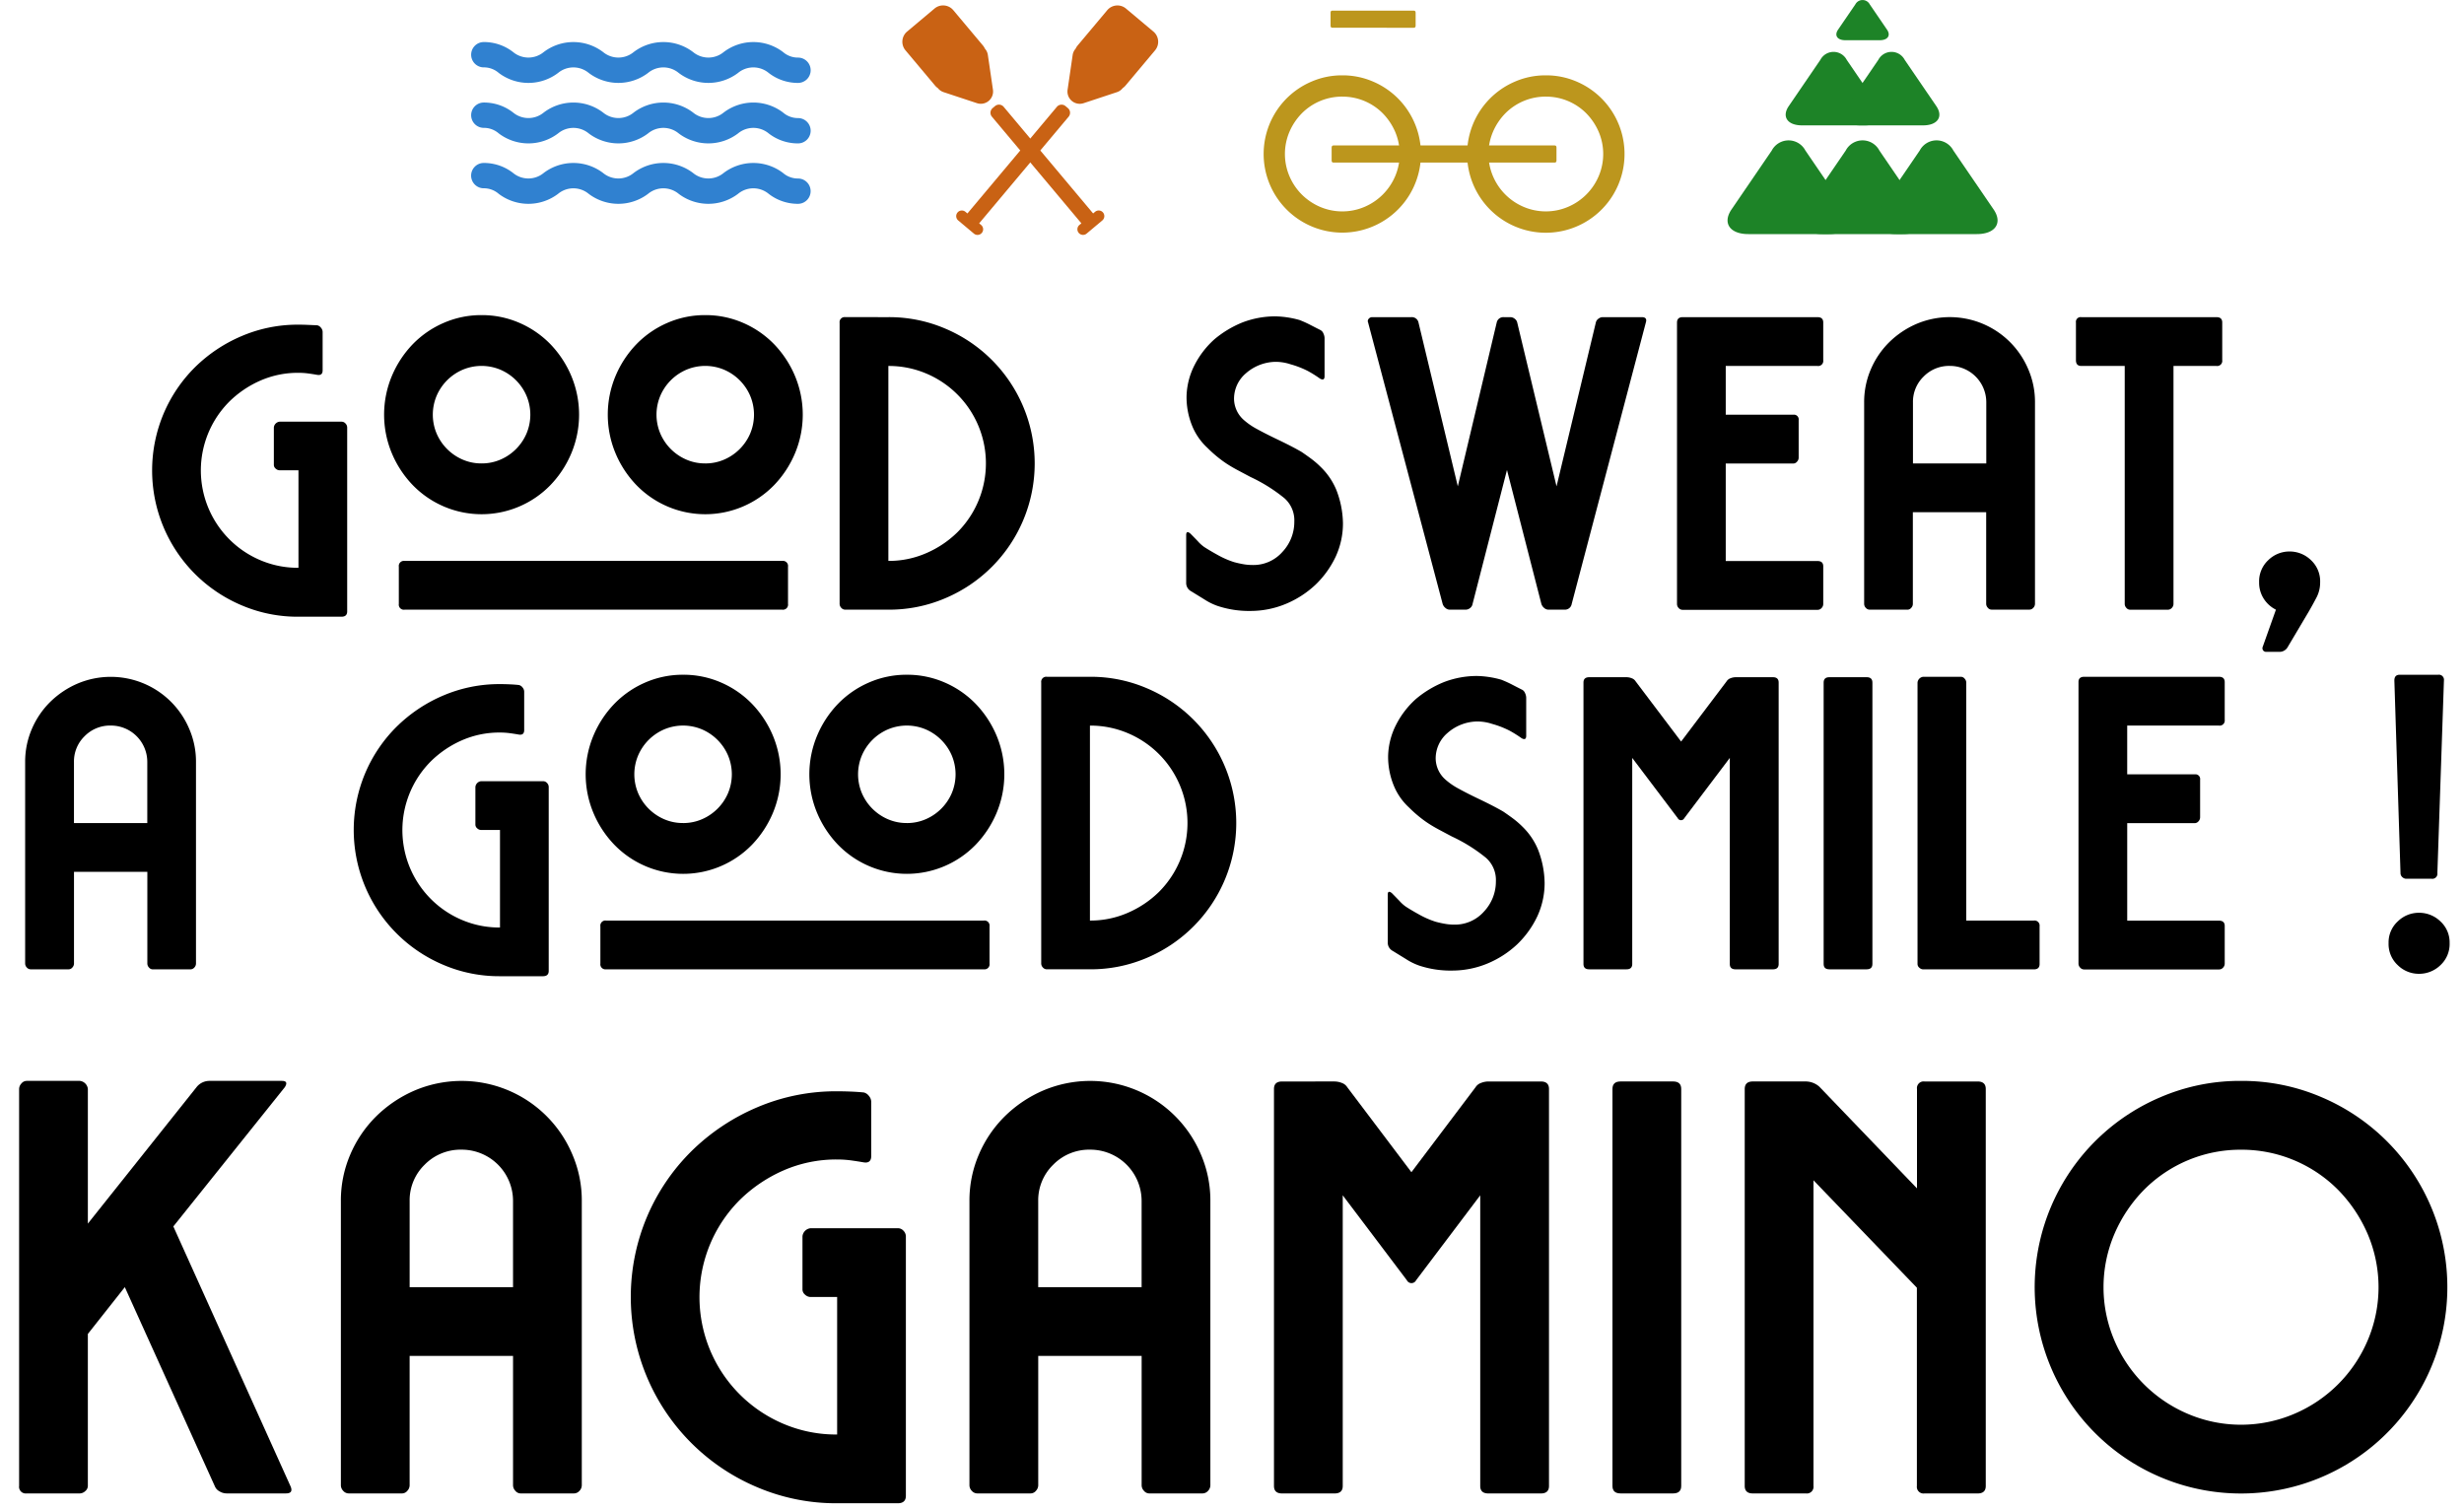
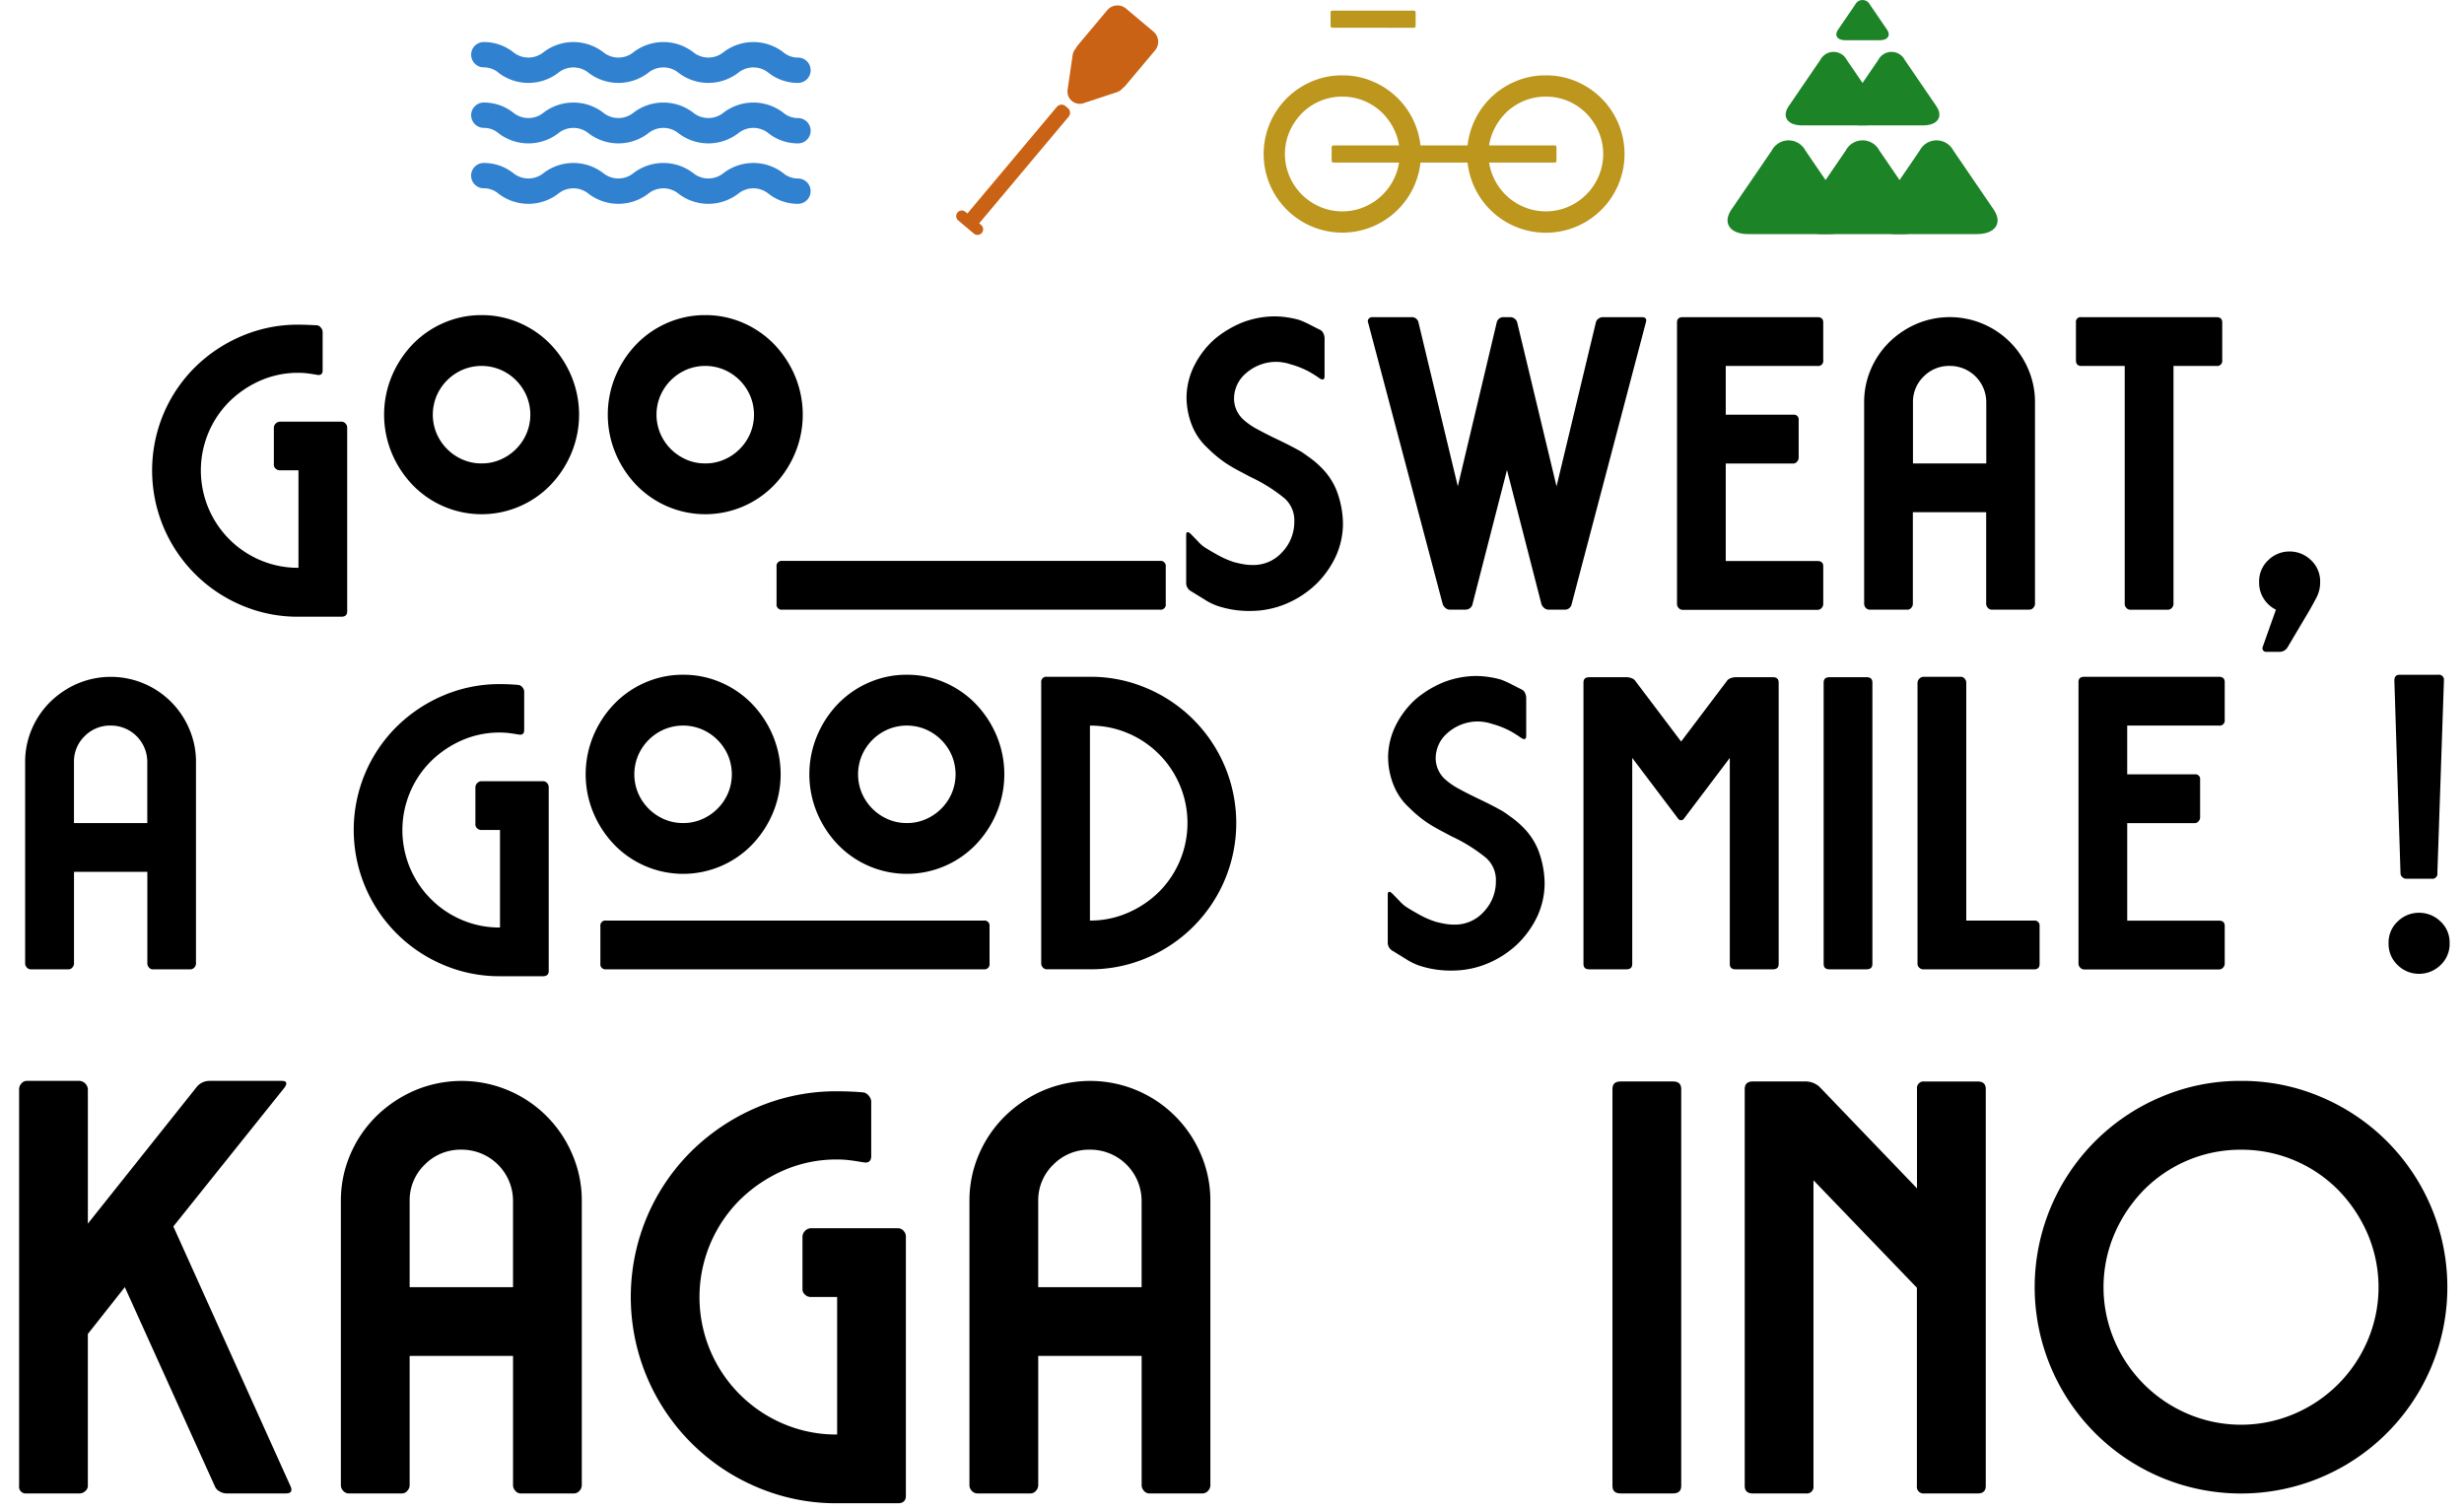
<svg xmlns="http://www.w3.org/2000/svg" width="222" height="136" viewBox="0 0 222 136">
  <g id="グループ_3770" data-name="グループ 3770" transform="translate(-546 -31.999)">
    <g id="グループ_3493" data-name="グループ 3493" transform="translate(546 31.999)">
      <g id="グループ_137" data-name="グループ 137" transform="translate(1.712 0)">
        <g id="グループ_123" data-name="グループ 123" transform="translate(40.702 3.793)">
          <g id="グループ_73" data-name="グループ 73" transform="translate(0 10.897)">
            <path id="パス_225" data-name="パス 225" d="M491.816,275.3a4.273,4.273,0,0,1-2.674-.9,2.165,2.165,0,0,0-2.76,0,4.424,4.424,0,0,1-5.348,0,2.165,2.165,0,0,0-2.76,0,4.424,4.424,0,0,1-5.348,0,2.164,2.164,0,0,0-2.759,0,4.423,4.423,0,0,1-5.348,0,2.042,2.042,0,0,0-1.379-.5,1.141,1.141,0,0,1,0-2.281,4.27,4.27,0,0,1,2.673.9,2.164,2.164,0,0,0,2.759,0,4.424,4.424,0,0,1,5.348,0,2.164,2.164,0,0,0,2.759,0,4.424,4.424,0,0,1,5.348,0,2.164,2.164,0,0,0,2.759,0,4.424,4.424,0,0,1,5.348,0,2.044,2.044,0,0,0,1.38.5,1.141,1.141,0,0,1,0,2.281Z" transform="translate(-462.3 -271.627)" fill="#3081d0" />
          </g>
          <g id="グループ_74" data-name="グループ 74" transform="translate(0 5.449)">
            <path id="パス_226" data-name="パス 226" d="M491.816,236.365a4.272,4.272,0,0,1-2.674-.9,2.165,2.165,0,0,0-2.76,0,4.425,4.425,0,0,1-5.347,0,2.165,2.165,0,0,0-2.76,0,4.425,4.425,0,0,1-5.347,0,2.165,2.165,0,0,0-2.759,0,4.424,4.424,0,0,1-5.347,0,2.042,2.042,0,0,0-1.379-.5,1.141,1.141,0,0,1,0-2.281,4.27,4.27,0,0,1,2.673.9,2.164,2.164,0,0,0,2.759,0,4.425,4.425,0,0,1,5.347,0,2.165,2.165,0,0,0,2.759,0,4.425,4.425,0,0,1,5.348,0,2.165,2.165,0,0,0,2.76,0,4.425,4.425,0,0,1,5.348,0,2.044,2.044,0,0,0,1.38.5,1.141,1.141,0,0,1,0,2.281Z" transform="translate(-462.3 -232.688)" fill="#3081d0" />
          </g>
          <g id="グループ_75" data-name="グループ 75" transform="translate(0 0)">
            <path id="パス_227" data-name="パス 227" d="M491.816,197.425a4.272,4.272,0,0,1-2.674-.9,2.165,2.165,0,0,0-2.76,0,4.425,4.425,0,0,1-5.347,0,2.165,2.165,0,0,0-2.76,0,4.425,4.425,0,0,1-5.347,0,2.165,2.165,0,0,0-2.759,0,4.424,4.424,0,0,1-5.347,0,2.042,2.042,0,0,0-1.379-.5,1.141,1.141,0,0,1,0-2.281,4.27,4.27,0,0,1,2.673.9,2.164,2.164,0,0,0,2.759,0,4.425,4.425,0,0,1,5.347,0,2.165,2.165,0,0,0,2.759,0,4.425,4.425,0,0,1,5.348,0,2.165,2.165,0,0,0,2.76,0,4.425,4.425,0,0,1,5.348,0,2.044,2.044,0,0,0,1.38.5,1.141,1.141,0,0,1,0,2.281Z" transform="translate(-462.3 -193.748)" fill="#3081d0" />
          </g>
        </g>
        <g id="グループ_124" data-name="グループ 124" transform="translate(112.14 0.958)">
          <g id="グループ_84" data-name="グループ 84" transform="translate(0 5.829)">
            <path id="パス_236" data-name="パス 236" d="M724.047,901.377a6.888,6.888,0,0,1,2.759.557,7.086,7.086,0,1,1-5.519,0A6.88,6.88,0,0,1,724.047,901.377Zm0,1.917a5.106,5.106,0,0,0-3.65,1.509,5.413,5.413,0,0,0-1.107,1.65,5.1,5.1,0,0,0,0,4.02,5.239,5.239,0,0,0,1.107,1.641,5.308,5.308,0,0,0,1.641,1.109,5.106,5.106,0,0,0,4.019,0,5.221,5.221,0,0,0,2.749-2.749,5.1,5.1,0,0,0,0-4.02,5.462,5.462,0,0,0-1.109-1.65,5.1,5.1,0,0,0-3.649-1.509Z" transform="translate(-716.961 -901.376)" fill="#bc961d" />
          </g>
          <g id="グループ_85" data-name="グループ 85" transform="translate(18.338 5.829)">
            <path id="パス_237" data-name="パス 237" d="M755.288,901.377a6.89,6.89,0,0,1,2.759.555,7.092,7.092,0,1,1-5.519,0A6.884,6.884,0,0,1,755.288,901.377Zm0,1.917a5.106,5.106,0,0,0-3.65,1.509,5.428,5.428,0,0,0-1.107,1.65,5.1,5.1,0,0,0,0,4.02,5.208,5.208,0,0,0,2.748,2.749,5.1,5.1,0,0,0,4.018,0,5.221,5.221,0,0,0,2.749-2.749,5.1,5.1,0,0,0,0-4.019,5.464,5.464,0,0,0-1.109-1.65,5.1,5.1,0,0,0-3.649-1.509Z" transform="translate(-748.203 -901.376)" fill="#bc961d" />
          </g>
          <g id="グループ_86" data-name="グループ 86" transform="translate(6.125 12.145)">
            <path id="パス_238" data-name="パス 238" d="M727.564,912.137h19.921c.109,0,.168.059.168.182V913.5c0,.122-.058.182-.168.182H727.564c-.113,0-.169-.06-.169-.182v-1.178C727.4,912.2,727.452,912.137,727.564,912.137Z" transform="translate(-727.395 -912.137)" fill="#bc961d" />
          </g>
          <g id="グループ_87" data-name="グループ 87" transform="translate(6.026)">
            <path id="パス_239" data-name="パス 239" d="M727.4,891.445h7.327c.109,0,.168.06.168.182v1.179c0,.122-.058.182-.168.182H727.4c-.113,0-.169-.059-.169-.182v-1.179C727.228,891.5,727.284,891.445,727.4,891.445Z" transform="translate(-727.228 -891.445)" fill="#bc961d" />
          </g>
        </g>
        <g id="グループ_125" data-name="グループ 125" transform="translate(153.933 0.001)">
          <g id="グループ_115" data-name="グループ 115" transform="translate(0 12.645)">
            <path id="パス_258" data-name="パス 258" d="M1000.1,1661.052c-1.667,0-2.349-1-1.516-2.219l3.627-5.309a1.713,1.713,0,0,1,3.031,0l3.627,5.309c.834,1.22.152,2.219-1.516,2.219Z" transform="translate(-998.225 -1652.608)" fill="#1d8327" />
            <path id="パス_259" data-name="パス 259" d="M1125.509,1661.052c-1.667,0-2.349-1-1.515-2.219l3.627-5.309a1.713,1.713,0,0,1,3.032,0l3.627,5.309c.834,1.22.152,2.219-1.516,2.219Z" transform="translate(-1116.97 -1652.608)" fill="#1d8327" />
            <path id="パス_260" data-name="パス 260" d="M1250.921,1661.052c-1.667,0-2.349-1-1.516-2.219l3.627-5.309a1.712,1.712,0,0,1,3.031,0l3.627,5.309c.833,1.22.152,2.219-1.516,2.219Z" transform="translate(-1235.715 -1652.608)" fill="#1d8327" />
          </g>
          <g id="グループ_116" data-name="グループ 116" transform="translate(5.241 4.674)">
            <path id="パス_261" data-name="パス 261" d="M1098.271,1509.292c-1.307,0-1.842-.783-1.188-1.74l2.844-4.163a1.343,1.343,0,0,1,2.377,0l2.844,4.163c.653.957.119,1.74-1.189,1.74Z" transform="translate(-1096.804 -1502.672)" fill="#1d8327" />
            <path id="パス_262" data-name="パス 262" d="M1196.6,1509.292c-1.307,0-1.842-.783-1.189-1.74l2.844-4.163a1.343,1.343,0,0,1,2.377,0l2.844,4.163c.654.957.119,1.74-1.188,1.74Z" transform="translate(-1189.909 -1502.672)" fill="#1d8327" />
          </g>
          <path id="パス_263" data-name="パス 263" d="M1183.509,1418.378c-.715,0-1.007-.428-.65-.951l1.556-2.277a.735.735,0,0,1,1.3,0l1.555,2.277c.358.523.065.951-.65.951Z" transform="translate(-1172.899 -1414.756)" fill="#1d8327" />
        </g>
        <g id="グループ_121" data-name="グループ 121" transform="translate(0 28.389)">
          <g id="グループ_121-2" data-name="グループ 121" transform="translate(0 68.992)">
            <path id="パス_271" data-name="パス 271" d="M158.469,2131.652h-5.36a1.219,1.219,0,0,1-.624-.182.912.912,0,0,1-.417-.442l-8.12-17.958-3.331,4.216v13.69a.614.614,0,0,1-.234.468.734.734,0,0,1-.494.209H135.1a.6.6,0,0,1-.676-.677v-35.76a.734.734,0,0,1,.208-.495.616.616,0,0,1,.468-.235h4.789a.814.814,0,0,1,.729.729v12.129l9.786-12.286a1.479,1.479,0,0,1,1.2-.572H158.1q.624,0,.261.572L148.319,2107.6l10.566,23.424Q159.146,2131.652,158.469,2131.652Z" transform="translate(-134.414 -2094.486)" />
            <path id="パス_272" data-name="パス 272" d="M196.858,2131.651h-4.789a.666.666,0,0,1-.52-.235.734.734,0,0,1-.208-.495v-25.61a10.486,10.486,0,0,1,.858-4.217,10.8,10.8,0,0,1,2.343-3.435,11.339,11.339,0,0,1,3.462-2.316,10.824,10.824,0,0,1,14.185,5.752,10.475,10.475,0,0,1,.858,4.217v25.61a.735.735,0,0,1-.208.495.665.665,0,0,1-.52.234h-4.79a.615.615,0,0,1-.468-.235.736.736,0,0,1-.208-.495v-11.66h-9.317v11.66a.738.738,0,0,1-.208.495A.618.618,0,0,1,196.858,2131.651Zm9.994-18.583v-7.756a4.619,4.619,0,0,0-4.631-4.631,4.526,4.526,0,0,0-3.331,1.353,4.466,4.466,0,0,0-1.353,3.28v7.756Z" transform="translate(-162.341 -2094.484)" />
            <path id="パス_273" data-name="パス 273" d="M263.608,2096.424a.816.816,0,0,1,.468.313.838.838,0,0,1,.208.52v4.894c0,.45-.227.642-.676.572q-.574-.1-1.171-.182a9.54,9.54,0,0,0-1.224-.078,11.848,11.848,0,0,0-4.841.99,13.082,13.082,0,0,0-3.929,2.654,12.386,12.386,0,0,0,3.929,20.17,12.1,12.1,0,0,0,4.841.964v-12.389h-2.395a.734.734,0,0,1-.494-.208.613.613,0,0,1-.234-.469v-4.789a.813.813,0,0,1,.729-.729h7.859a.668.668,0,0,1,.52.235.738.738,0,0,1,.208.495v23.372c0,.45-.243.676-.729.676h-5.465a18.109,18.109,0,0,1-7.235-1.459,18.592,18.592,0,0,1-9.89-24.361,18.437,18.437,0,0,1,3.982-5.882,19.008,19.008,0,0,1,5.907-3.956,18.1,18.1,0,0,1,7.235-1.458q.573,0,1.2.025T263.608,2096.424Z" transform="translate(-187.501 -2095.382)" />
            <path id="パス_274" data-name="パス 274" d="M308.02,2131.651h-4.789a.666.666,0,0,1-.52-.235.734.734,0,0,1-.208-.495v-25.61a10.479,10.479,0,0,1,.858-4.217,10.789,10.789,0,0,1,2.343-3.435,11.333,11.333,0,0,1,3.462-2.316,10.823,10.823,0,0,1,14.185,5.752,10.476,10.476,0,0,1,.858,4.217v25.61a.735.735,0,0,1-.208.495.666.666,0,0,1-.52.234h-4.788a.615.615,0,0,1-.468-.235.734.734,0,0,1-.208-.495v-11.66H308.7v11.66a.736.736,0,0,1-.208.495.617.617,0,0,1-.468.234Zm9.994-18.583v-7.756a4.619,4.619,0,0,0-4.631-4.631,4.526,4.526,0,0,0-3.331,1.353,4.467,4.467,0,0,0-1.354,3.28v7.756Z" transform="translate(-216.87 -2094.484)" />
-             <path id="パス_275" data-name="パス 275" d="M361.811,2094.587a1.827,1.827,0,0,1,.651.131.954.954,0,0,1,.494.389l5.778,7.653,5.778-7.653a.942.942,0,0,1,.495-.389,1.81,1.81,0,0,1,.65-.13H380.4c.485,0,.729.227.729.677v35.761q0,.677-.729.677h-4.737q-.729,0-.729-.677v-26.182l-5.778,7.651a.463.463,0,0,1-.832,0l-5.778-7.651v26.182q0,.677-.729.677h-4.737c-.487,0-.729-.226-.729-.677v-35.761c0-.451.241-.677.729-.677Z" transform="translate(-243.281 -2094.534)" />
            <path id="パス_276" data-name="パス 276" d="M416.219,2131.024v-35.761c0-.45.241-.677.729-.677h4.737c.485,0,.729.227.729.677v35.761q0,.676-.729.677h-4.737C416.46,2131.7,416.219,2131.475,416.219,2131.024Z" transform="translate(-272.652 -2094.534)" />
            <path id="パス_277" data-name="パス 277" d="M440.342,2094.579h4.789a1.872,1.872,0,0,1,1.2.469l8.8,9.163v-8.953a.6.6,0,0,1,.678-.677h4.789c.485,0,.729.227.729.677v35.761q0,.677-.729.677H455.8a.6.6,0,0,1-.678-.677v-17.856l-9.318-9.681v27.536a.6.6,0,0,1-.676.677h-4.789q-.729,0-.729-.677v-35.761C439.613,2094.805,439.856,2094.579,440.342,2094.579Z" transform="translate(-284.127 -2094.527)" />
            <path id="パス_278" data-name="パス 278" d="M509.487,2094.484a18.1,18.1,0,0,1,7.234,1.459,18.59,18.59,0,1,1-14.47,0A18.1,18.1,0,0,1,509.487,2094.484Zm0,6.2a12.242,12.242,0,0,0-8.745,3.617,12.969,12.969,0,0,0-2.655,3.956,12.216,12.216,0,0,0,0,9.63,12.471,12.471,0,0,0,6.585,6.585,12.216,12.216,0,0,0,9.63,0,12.478,12.478,0,0,0,6.585-6.585,12.216,12.216,0,0,0,0-9.63,13.022,13.022,0,0,0-2.655-3.956,12.242,12.242,0,0,0-8.744-3.617Z" transform="translate(-309.288 -2094.483)" />
          </g>
          <g id="グループ_122" data-name="グループ 122" transform="translate(0.559 0)">
            <path id="パス_279" data-name="パス 279" d="M172.85,1960.8a.572.572,0,0,1,.332.222.591.591,0,0,1,.148.368v3.47q0,.48-.48.406-.407-.073-.83-.13a6.649,6.649,0,0,0-.867-.055,8.4,8.4,0,0,0-3.432.7,9.275,9.275,0,0,0-2.787,1.882,8.78,8.78,0,0,0,2.787,14.3,8.59,8.59,0,0,0,3.432.683v-8.785h-1.7a.522.522,0,0,1-.351-.146.437.437,0,0,1-.166-.332V1970a.577.577,0,0,1,.517-.517h5.573a.474.474,0,0,1,.369.167.522.522,0,0,1,.148.351v16.573q0,.479-.517.48h-3.876a12.828,12.828,0,0,1-5.13-1.033,13.182,13.182,0,0,1-7.013-17.273,13.08,13.08,0,0,1,2.824-4.171,13.451,13.451,0,0,1,4.189-2.8,12.828,12.828,0,0,1,5.13-1.034q.407,0,.849.019T172.85,1960.8Z" transform="translate(-146.533 -1959.881)" />
-             <path id="パス_280" data-name="パス 280" d="M207.765,1959.064a8.442,8.442,0,0,1,3.414.7,8.69,8.69,0,0,1,2.787,1.919,9.343,9.343,0,0,1,1.882,2.86,9.024,9.024,0,0,1,0,6.977,9.337,9.337,0,0,1-1.882,2.861,8.644,8.644,0,0,1-12.4,0,9.319,9.319,0,0,1-1.882-2.861,9.023,9.023,0,0,1,0-6.977,9.322,9.322,0,0,1,1.882-2.86,8.681,8.681,0,0,1,2.787-1.919,8.442,8.442,0,0,1,3.415-.7Zm27.094,26.538H200.826a.456.456,0,0,1-.517-.517v-3.359a.457.457,0,0,1,.517-.517h34.031a.457.457,0,0,1,.517.517v3.359a.456.456,0,0,1-.517.516Zm-27.094-13.177a4.213,4.213,0,0,0,1.716-.35,4.475,4.475,0,0,0,2.325-2.326,4.375,4.375,0,0,0,0-3.433,4.47,4.47,0,0,0-2.325-2.325,4.378,4.378,0,0,0-3.433,0,4.473,4.473,0,0,0-2.326,2.325,4.378,4.378,0,0,0,0,3.433,4.478,4.478,0,0,0,2.326,2.326,4.209,4.209,0,0,0,1.716.35Z" transform="translate(-166.647 -1959.063)" />
+             <path id="パス_280" data-name="パス 280" d="M207.765,1959.064a8.442,8.442,0,0,1,3.414.7,8.69,8.69,0,0,1,2.787,1.919,9.343,9.343,0,0,1,1.882,2.86,9.024,9.024,0,0,1,0,6.977,9.337,9.337,0,0,1-1.882,2.861,8.644,8.644,0,0,1-12.4,0,9.319,9.319,0,0,1-1.882-2.861,9.023,9.023,0,0,1,0-6.977,9.322,9.322,0,0,1,1.882-2.86,8.681,8.681,0,0,1,2.787-1.919,8.442,8.442,0,0,1,3.415-.7Zm27.094,26.538a.456.456,0,0,1-.517-.517v-3.359a.457.457,0,0,1,.517-.517h34.031a.457.457,0,0,1,.517.517v3.359a.456.456,0,0,1-.517.516Zm-27.094-13.177a4.213,4.213,0,0,0,1.716-.35,4.475,4.475,0,0,0,2.325-2.326,4.375,4.375,0,0,0,0-3.433,4.47,4.47,0,0,0-2.325-2.325,4.378,4.378,0,0,0-3.433,0,4.473,4.473,0,0,0-2.326,2.325,4.378,4.378,0,0,0,0,3.433,4.478,4.478,0,0,0,2.326,2.326,4.209,4.209,0,0,0,1.716.35Z" transform="translate(-166.647 -1959.063)" />
            <path id="パス_281" data-name="パス 281" d="M247.323,1959.064a8.45,8.45,0,0,1,3.414.7,8.688,8.688,0,0,1,2.787,1.92,9.334,9.334,0,0,1,1.882,2.86,9.023,9.023,0,0,1,0,6.976,9.338,9.338,0,0,1-1.882,2.861,8.644,8.644,0,0,1-12.4,0,9.308,9.308,0,0,1-1.882-2.861,9.024,9.024,0,0,1,0-6.977,9.311,9.311,0,0,1,1.882-2.86,8.677,8.677,0,0,1,2.787-1.92A8.442,8.442,0,0,1,247.323,1959.064Zm0,13.362a4.214,4.214,0,0,0,1.716-.351,4.474,4.474,0,0,0,2.325-2.326,4.375,4.375,0,0,0,0-3.433,4.47,4.47,0,0,0-2.325-2.325,4.378,4.378,0,0,0-3.433,0,4.471,4.471,0,0,0-2.325,2.325,4.372,4.372,0,0,0,0,3.433,4.474,4.474,0,0,0,2.325,2.326,4.205,4.205,0,0,0,1.716.35Z" transform="translate(-186.052 -1959.063)" />
-             <path id="パス_282" data-name="パス 282" d="M283.928,1959.417a12.834,12.834,0,0,1,5.131,1.034,13.183,13.183,0,0,1,0,24.287,12.846,12.846,0,0,1-5.131,1.033h-3.876a.471.471,0,0,1-.369-.167.519.519,0,0,1-.148-.35v-25.321a.456.456,0,0,1,.517-.517Zm0,21.962a8.434,8.434,0,0,0,3.415-.7,9.191,9.191,0,0,0,2.805-1.882,8.783,8.783,0,0,0-2.805-14.3,8.642,8.642,0,0,0-3.415-.682Z" transform="translate(-206.159 -1959.233)" />
            <path id="パス_283" data-name="パス 283" d="M343.675,1985.378a5.5,5.5,0,0,1-1.2-.59l-1.2-.738a.841.841,0,0,1-.443-.775v-4.282q0-.443.369-.146.3.3.683.7a3.373,3.373,0,0,0,.572.517q.517.333,1.181.7a7.921,7.921,0,0,0,1.513.664c.271.073.547.136.83.185a4.756,4.756,0,0,0,.83.073,3.48,3.48,0,0,0,2.694-1.181,3.944,3.944,0,0,0,1.07-2.731,2.652,2.652,0,0,0-.885-2.1,14.534,14.534,0,0,0-3.063-1.919l-1.181-.628q-.553-.295-1-.59a10.384,10.384,0,0,1-.867-.647q-.425-.349-.83-.756a5.5,5.5,0,0,1-1.366-1.956,6.841,6.841,0,0,1-.517-2.694,6.525,6.525,0,0,1,.738-2.843,7.973,7.973,0,0,1,1.771-2.288,9.363,9.363,0,0,1,2.51-1.514,8.255,8.255,0,0,1,2.99-.554,8.6,8.6,0,0,1,2.177.332,9.829,9.829,0,0,1,.978.443q.5.258.867.443a.577.577,0,0,1,.295.314,1.039,1.039,0,0,1,.109.425v3.432c0,.3-.136.369-.406.222a11,11,0,0,0-1.089-.683,8.246,8.246,0,0,0-1.568-.609,4.28,4.28,0,0,0-1.366-.222,4.14,4.14,0,0,0-2.658,1.034,3.014,3.014,0,0,0-1.07,2.252,2.572,2.572,0,0,0,.886,1.956,6.092,6.092,0,0,0,1.181.812q.737.406,1.734.885.7.332,1.274.628t1.015.553q.442.3.885.628a7.963,7.963,0,0,1,.849.738,6.16,6.16,0,0,1,1.4,2.068,8.609,8.609,0,0,1,.59,2.99,7.144,7.144,0,0,1-.664,3.026,8.579,8.579,0,0,1-1.809,2.51,8.875,8.875,0,0,1-2.694,1.736,8.3,8.3,0,0,1-3.136.627A9,9,0,0,1,343.675,1985.378Z" transform="translate(-236.231 -1959.172)" />
            <path id="パス_284" data-name="パス 284" d="M393.723,1959.572a.636.636,0,0,1,.406-.148h3.506q.517,0,.369.48l-6.68,25.357a.617.617,0,0,1-.628.517h-1.477a.588.588,0,0,1-.369-.148.771.771,0,0,1-.258-.368l-3.1-12.07-3.1,12.07a.582.582,0,0,1-.222.368.633.633,0,0,1-.406.148h-1.44a.587.587,0,0,1-.369-.148.77.77,0,0,1-.258-.368l-6.718-25.358a.3.3,0,0,1,.055-.332.4.4,0,0,1,.314-.148h3.543a.61.61,0,0,1,.628.48l3.543,14.764,3.506-14.764a.608.608,0,0,1,.628-.48h.59a.637.637,0,0,1,.406.148.575.575,0,0,1,.222.332l3.543,14.764L393.5,1959.9A.569.569,0,0,1,393.723,1959.572Z" transform="translate(-251.988 -1959.24)" />
            <path id="パス_285" data-name="パス 285" d="M428.149,1959.426h12.143q.517,0,.517.48v3.4a.457.457,0,0,1-.517.517h-8.267v4.392h6.09a.424.424,0,0,1,.48.48v3.4a.523.523,0,0,1-.148.351.438.438,0,0,1-.332.167h-6.09v8.784h8.268q.517,0,.517.48v3.4a.524.524,0,0,1-.148.351.472.472,0,0,1-.369.166H428.149a.473.473,0,0,1-.369-.167.52.52,0,0,1-.146-.35v-25.357Q427.632,1959.427,428.149,1959.426Z" transform="translate(-278.811 -1959.241)" />
            <path id="パス_286" data-name="パス 286" d="M464.648,1985.781h-3.4a.472.472,0,0,1-.369-.166.52.52,0,0,1-.148-.351V1967.1a7.429,7.429,0,0,1,.609-2.99,7.638,7.638,0,0,1,1.661-2.436,8.031,8.031,0,0,1,2.454-1.643,7.675,7.675,0,0,1,10.059,4.079,7.427,7.427,0,0,1,.609,2.99v18.16a.519.519,0,0,1-.148.35.47.47,0,0,1-.369.166h-3.4a.432.432,0,0,1-.332-.166.523.523,0,0,1-.148-.35V1977h-6.607v8.268a.519.519,0,0,1-.148.35A.438.438,0,0,1,464.648,1985.781Zm7.087-13.177v-5.5a3.276,3.276,0,0,0-3.284-3.285,3.208,3.208,0,0,0-2.362.96,3.164,3.164,0,0,0-.96,2.325v5.5Z" transform="translate(-295.047 -1959.242)" />
            <path id="パス_287" data-name="パス 287" d="M498.665,1959.419h12.179q.517,0,.517.479v3.4a.457.457,0,0,1-.517.517H506.97v21.445a.522.522,0,0,1-.146.35.473.473,0,0,1-.369.166h-3.4a.439.439,0,0,1-.333-.167.52.52,0,0,1-.146-.35v-21.445h-3.915q-.479,0-.48-.517v-3.4a.424.424,0,0,1,.48-.479Z" transform="translate(-313.415 -1959.234)" />
            <path id="パス_288" data-name="パス 288" d="M530.576,2003.635a2.605,2.605,0,0,1,.83-1.993,2.709,2.709,0,0,1,1.9-.775,2.749,2.749,0,0,1,1.937.775,2.6,2.6,0,0,1,.831,1.993,2.913,2.913,0,0,1-.313,1.347q-.315.609-.721,1.311l-1.883,3.173a.841.841,0,0,1-.775.443H531.24a.341.341,0,0,1-.313-.146.348.348,0,0,1-.018-.332l1.181-3.322a2.761,2.761,0,0,1-1.09-.978,2.659,2.659,0,0,1-.424-1.495Z" transform="translate(-329.306 -1979.57)" />
            <path id="パス_289" data-name="パス 289" d="M139.428,2049.383h-3.4a.472.472,0,0,1-.369-.166.52.52,0,0,1-.148-.351v-18.16a7.437,7.437,0,0,1,.609-2.99,7.648,7.648,0,0,1,1.661-2.436,8.039,8.039,0,0,1,2.454-1.641,7.675,7.675,0,0,1,10.059,4.079,7.427,7.427,0,0,1,.609,2.99v18.16a.524.524,0,0,1-.146.351.474.474,0,0,1-.369.166H147a.437.437,0,0,1-.332-.166.522.522,0,0,1-.148-.351V2040.6h-6.608v8.268a.524.524,0,0,1-.148.351A.437.437,0,0,1,139.428,2049.383Zm7.087-13.177v-5.5a3.275,3.275,0,0,0-3.285-3.285,3.208,3.208,0,0,0-2.362.959,3.167,3.167,0,0,0-.959,2.326v5.5Z" transform="translate(-135.516 -1990.442)" />
            <path id="パス_290" data-name="パス 290" d="M208.495,2024.4a.574.574,0,0,1,.332.221.6.6,0,0,1,.148.369v3.47c0,.32-.16.456-.48.406q-.407-.073-.831-.129a6.73,6.73,0,0,0-.867-.055,8.4,8.4,0,0,0-3.433.7,9.275,9.275,0,0,0-2.787,1.882,8.781,8.781,0,0,0,2.785,14.3,8.569,8.569,0,0,0,3.433.683v-8.785h-1.7a.522.522,0,0,1-.35-.147.439.439,0,0,1-.166-.332v-3.4a.577.577,0,0,1,.517-.517h5.574a.476.476,0,0,1,.369.166.527.527,0,0,1,.146.351v16.574q0,.478-.517.479H206.8a12.836,12.836,0,0,1-5.13-1.033,13.183,13.183,0,0,1-7.013-17.274,13.077,13.077,0,0,1,2.824-4.172,13.467,13.467,0,0,1,4.19-2.805,12.837,12.837,0,0,1,5.13-1.033q.406,0,.849.019T208.495,2024.4Z" transform="translate(-164.018 -1991.074)" />
            <path id="パス_291" data-name="パス 291" d="M243.411,2022.661a8.438,8.438,0,0,1,3.415.7,8.671,8.671,0,0,1,2.787,1.92,9.329,9.329,0,0,1,1.882,2.86,9.028,9.028,0,0,1,0,6.976,9.335,9.335,0,0,1-1.882,2.861,8.644,8.644,0,0,1-12.4,0,9.31,9.31,0,0,1-1.882-2.861,9.022,9.022,0,0,1,0-6.976,9.3,9.3,0,0,1,1.882-2.86,8.664,8.664,0,0,1,2.786-1.92A8.441,8.441,0,0,1,243.411,2022.661ZM270.5,2049.2H236.472a.456.456,0,0,1-.517-.517v-3.359a.456.456,0,0,1,.517-.516H270.5a.456.456,0,0,1,.517.516v3.359a.457.457,0,0,1-.517.517Zm-27.094-13.177a4.206,4.206,0,0,0,1.716-.351,4.473,4.473,0,0,0,2.326-2.325,4.379,4.379,0,0,0,0-3.433,4.473,4.473,0,0,0-2.326-2.324,4.381,4.381,0,0,0-3.433,0,4.476,4.476,0,0,0-2.325,2.324,4.379,4.379,0,0,0,0,3.433,4.474,4.474,0,0,0,2.325,2.325,4.2,4.2,0,0,0,1.716.349Z" transform="translate(-184.133 -1990.26)" />
            <path id="パス_292" data-name="パス 292" d="M282.968,2022.661a8.442,8.442,0,0,1,3.415.7,8.682,8.682,0,0,1,2.787,1.92,9.339,9.339,0,0,1,1.882,2.86,9.028,9.028,0,0,1,0,6.976,9.34,9.34,0,0,1-1.882,2.861,8.645,8.645,0,0,1-12.4,0,9.316,9.316,0,0,1-1.882-2.861,9.022,9.022,0,0,1,0-6.976,9.308,9.308,0,0,1,1.882-2.86,8.675,8.675,0,0,1,2.787-1.92A8.434,8.434,0,0,1,282.968,2022.661Zm0,13.362a4.205,4.205,0,0,0,1.716-.351,4.474,4.474,0,0,0,2.326-2.325,4.379,4.379,0,0,0,0-3.433,4.473,4.473,0,0,0-2.326-2.324,4.372,4.372,0,0,0-3.432,0,4.473,4.473,0,0,0-2.326,2.324,4.379,4.379,0,0,0,0,3.433,4.473,4.473,0,0,0,2.326,2.325,4.194,4.194,0,0,0,1.716.349Z" transform="translate(-203.537 -1990.26)" />
            <path id="パス_293" data-name="パス 293" d="M319.573,2023.015a12.824,12.824,0,0,1,5.13,1.034,13.183,13.183,0,0,1,0,24.287,12.832,12.832,0,0,1-5.13,1.033H315.7a.473.473,0,0,1-.369-.166.521.521,0,0,1-.148-.351v-25.32a.457.457,0,0,1,.517-.517Zm0,21.963a8.437,8.437,0,0,0,3.415-.7,9.208,9.208,0,0,0,2.805-1.883,8.783,8.783,0,0,0-2.805-14.3,8.646,8.646,0,0,0-3.415-.682Z" transform="translate(-223.643 -1990.43)" />
            <path id="パス_294" data-name="パス 294" d="M379.321,2048.975a5.521,5.521,0,0,1-1.2-.591l-1.2-.738a.841.841,0,0,1-.443-.775v-4.282q0-.443.369-.147.295.3.683.7a3.385,3.385,0,0,0,.572.517q.517.333,1.181.7a7.964,7.964,0,0,0,1.514.664c.271.073.547.135.83.184a4.759,4.759,0,0,0,.83.073,3.48,3.48,0,0,0,2.694-1.181,3.946,3.946,0,0,0,1.07-2.731,2.653,2.653,0,0,0-.886-2.1,14.566,14.566,0,0,0-3.063-1.919q-.628-.331-1.181-.627t-1-.591a10.362,10.362,0,0,1-.867-.646q-.424-.35-.83-.757a5.482,5.482,0,0,1-1.366-1.956,6.828,6.828,0,0,1-.517-2.694,6.514,6.514,0,0,1,.738-2.842,7.962,7.962,0,0,1,1.772-2.289,9.359,9.359,0,0,1,2.51-1.513,8.265,8.265,0,0,1,2.99-.554,8.633,8.633,0,0,1,2.178.333,9.948,9.948,0,0,1,.977.441q.5.259.867.444a.572.572,0,0,1,.3.314,1.043,1.043,0,0,1,.109.425v3.432q0,.443-.406.222a10.992,10.992,0,0,0-1.089-.683,8.26,8.26,0,0,0-1.568-.609,4.287,4.287,0,0,0-1.366-.221,4.142,4.142,0,0,0-2.657,1.033,3.013,3.013,0,0,0-1.07,2.252,2.571,2.571,0,0,0,.886,1.956,6.076,6.076,0,0,0,1.181.812q.737.407,1.735.885.7.333,1.273.628t1.015.553q.443.3.886.628a7.964,7.964,0,0,1,.849.738,6.15,6.15,0,0,1,1.4,2.067,8.6,8.6,0,0,1,.59,2.99,7.134,7.134,0,0,1-.664,3.027,8.576,8.576,0,0,1-1.809,2.51,8.873,8.873,0,0,1-2.694,1.735,8.292,8.292,0,0,1-3.136.628A8.994,8.994,0,0,1,379.321,2048.975Z" transform="translate(-253.716 -1990.367)" />
            <path id="パス_295" data-name="パス 295" d="M414.985,2023.1a1.3,1.3,0,0,1,.462.092.678.678,0,0,1,.35.277l4.1,5.427,4.1-5.427a.677.677,0,0,1,.351-.277,1.291,1.291,0,0,1,.461-.092h3.36q.516,0,.517.48v25.357q0,.481-.517.48H424.8q-.517,0-.516-.48v-18.566l-4.1,5.426a.329.329,0,0,1-.591,0l-4.1-5.426v18.565q0,.481-.517.48h-3.359q-.517,0-.517-.48V2023.58q0-.479.517-.48Z" transform="translate(-270.704 -1990.476)" />
            <path id="パス_296" data-name="パス 296" d="M453.565,2048.933v-25.358c0-.319.172-.48.517-.48h3.359c.344,0,.517.161.517.48v25.358q0,.48-.517.48h-3.359C453.737,2049.413,453.565,2049.254,453.565,2048.933Z" transform="translate(-291.53 -1990.473)" />
            <path id="パス_297" data-name="パス 297" d="M470.673,2023.023h3.4a.437.437,0,0,1,.332.167.522.522,0,0,1,.148.35v21.446h6.09a.457.457,0,0,1,.517.517v3.4q0,.481-.517.48h-9.965a.52.52,0,0,1-.35-.147.436.436,0,0,1-.166-.333V2023.54a.578.578,0,0,1,.517-.517Z" transform="translate(-299.669 -1990.438)" />
            <path id="パス_298" data-name="パス 298" d="M499.15,2023.023h12.143c.344,0,.517.161.517.48v3.4a.457.457,0,0,1-.517.517h-8.268v4.392h6.09a.424.424,0,0,1,.479.48v3.4a.525.525,0,0,1-.146.351.441.441,0,0,1-.332.166h-6.09v8.785h8.268q.517,0,.517.479v3.4a.528.528,0,0,1-.146.351.475.475,0,0,1-.369.166H499.153a.471.471,0,0,1-.369-.166.523.523,0,0,1-.148-.351V2023.5C498.633,2023.184,498.805,2023.023,499.15,2023.023Z" transform="translate(-313.64 -1990.438)" />
            <path id="パス_299" data-name="パス 299" d="M553.469,2046.829a2.562,2.562,0,0,1,.831-1.956,2.705,2.705,0,0,1,1.9-.775,2.755,2.755,0,0,1,1.938.775,2.564,2.564,0,0,1,.83,1.956,2.6,2.6,0,0,1-.83,1.993,2.752,2.752,0,0,1-1.938.775,2.7,2.7,0,0,1-1.9-.775A2.6,2.6,0,0,1,553.469,2046.829Zm1-24.176h3.47a.457.457,0,0,1,.517.517l-.591,17.348a.456.456,0,0,1-.517.516h-2.289a.518.518,0,0,1-.35-.146.474.474,0,0,1-.166-.368l-.553-17.348q0-.518.48-.518Z" transform="translate(-340.535 -1990.252)" />
          </g>
        </g>
        <g id="グループ_3515" data-name="グループ 3515" transform="translate(79.1 0)">
          <g id="グループ_3513" data-name="グループ 3513" transform="translate(0 0)">
            <path id="パス_4756" data-name="パス 4756" d="M1.89,24.339a.507.507,0,0,1,0-1.014H2.12V10.787a.553.553,0,0,1,.553-.553H2.95a.553.553,0,0,1,.553.553V23.325h.231a.507.507,0,1,1,0,1.014ZM1.87,8.985.212,6.3a1.094,1.094,0,0,1-.166-.62A1.2,1.2,0,0,1,0,5.347V1.2A1.2,1.2,0,0,1,1.2,0H4.425a1.2,1.2,0,0,1,1.2,1.2V5.347a1.2,1.2,0,0,1-.046.33,1.094,1.094,0,0,1-.166.62L3.753,8.985a1.106,1.106,0,0,1-1.883,0Z" transform="translate(19.718 0.001) rotate(40)" fill="#c96214" />
-             <path id="パス_4757" data-name="パス 4757" d="M1.89,0a.507.507,0,1,0,0,1.014h.23V13.552a.553.553,0,0,0,.553.553H2.95a.553.553,0,0,0,.553-.553V1.014h.23A.507.507,0,1,0,3.734,0ZM1.87,15.354.212,18.041a1.094,1.094,0,0,0-.166.62,1.2,1.2,0,0,0-.046.33V23.14a1.2,1.2,0,0,0,1.2,1.2H4.425a1.2,1.2,0,0,0,1.2-1.2V18.991a1.2,1.2,0,0,0-.046-.33,1.094,1.094,0,0,0-.166-.62L3.753,15.354a1.106,1.106,0,0,0-1.883,0Z" transform="translate(19.952 18.644) rotate(140)" fill="#c96214" />
          </g>
-           <rect id="長方形_3111" data-name="長方形 3111" width="24.284" height="22.367" transform="translate(0 0.001)" fill="none" />
        </g>
      </g>
      <rect id="長方形_3054" data-name="長方形 3054" width="222" height="136" fill="none" />
    </g>
  </g>
</svg>